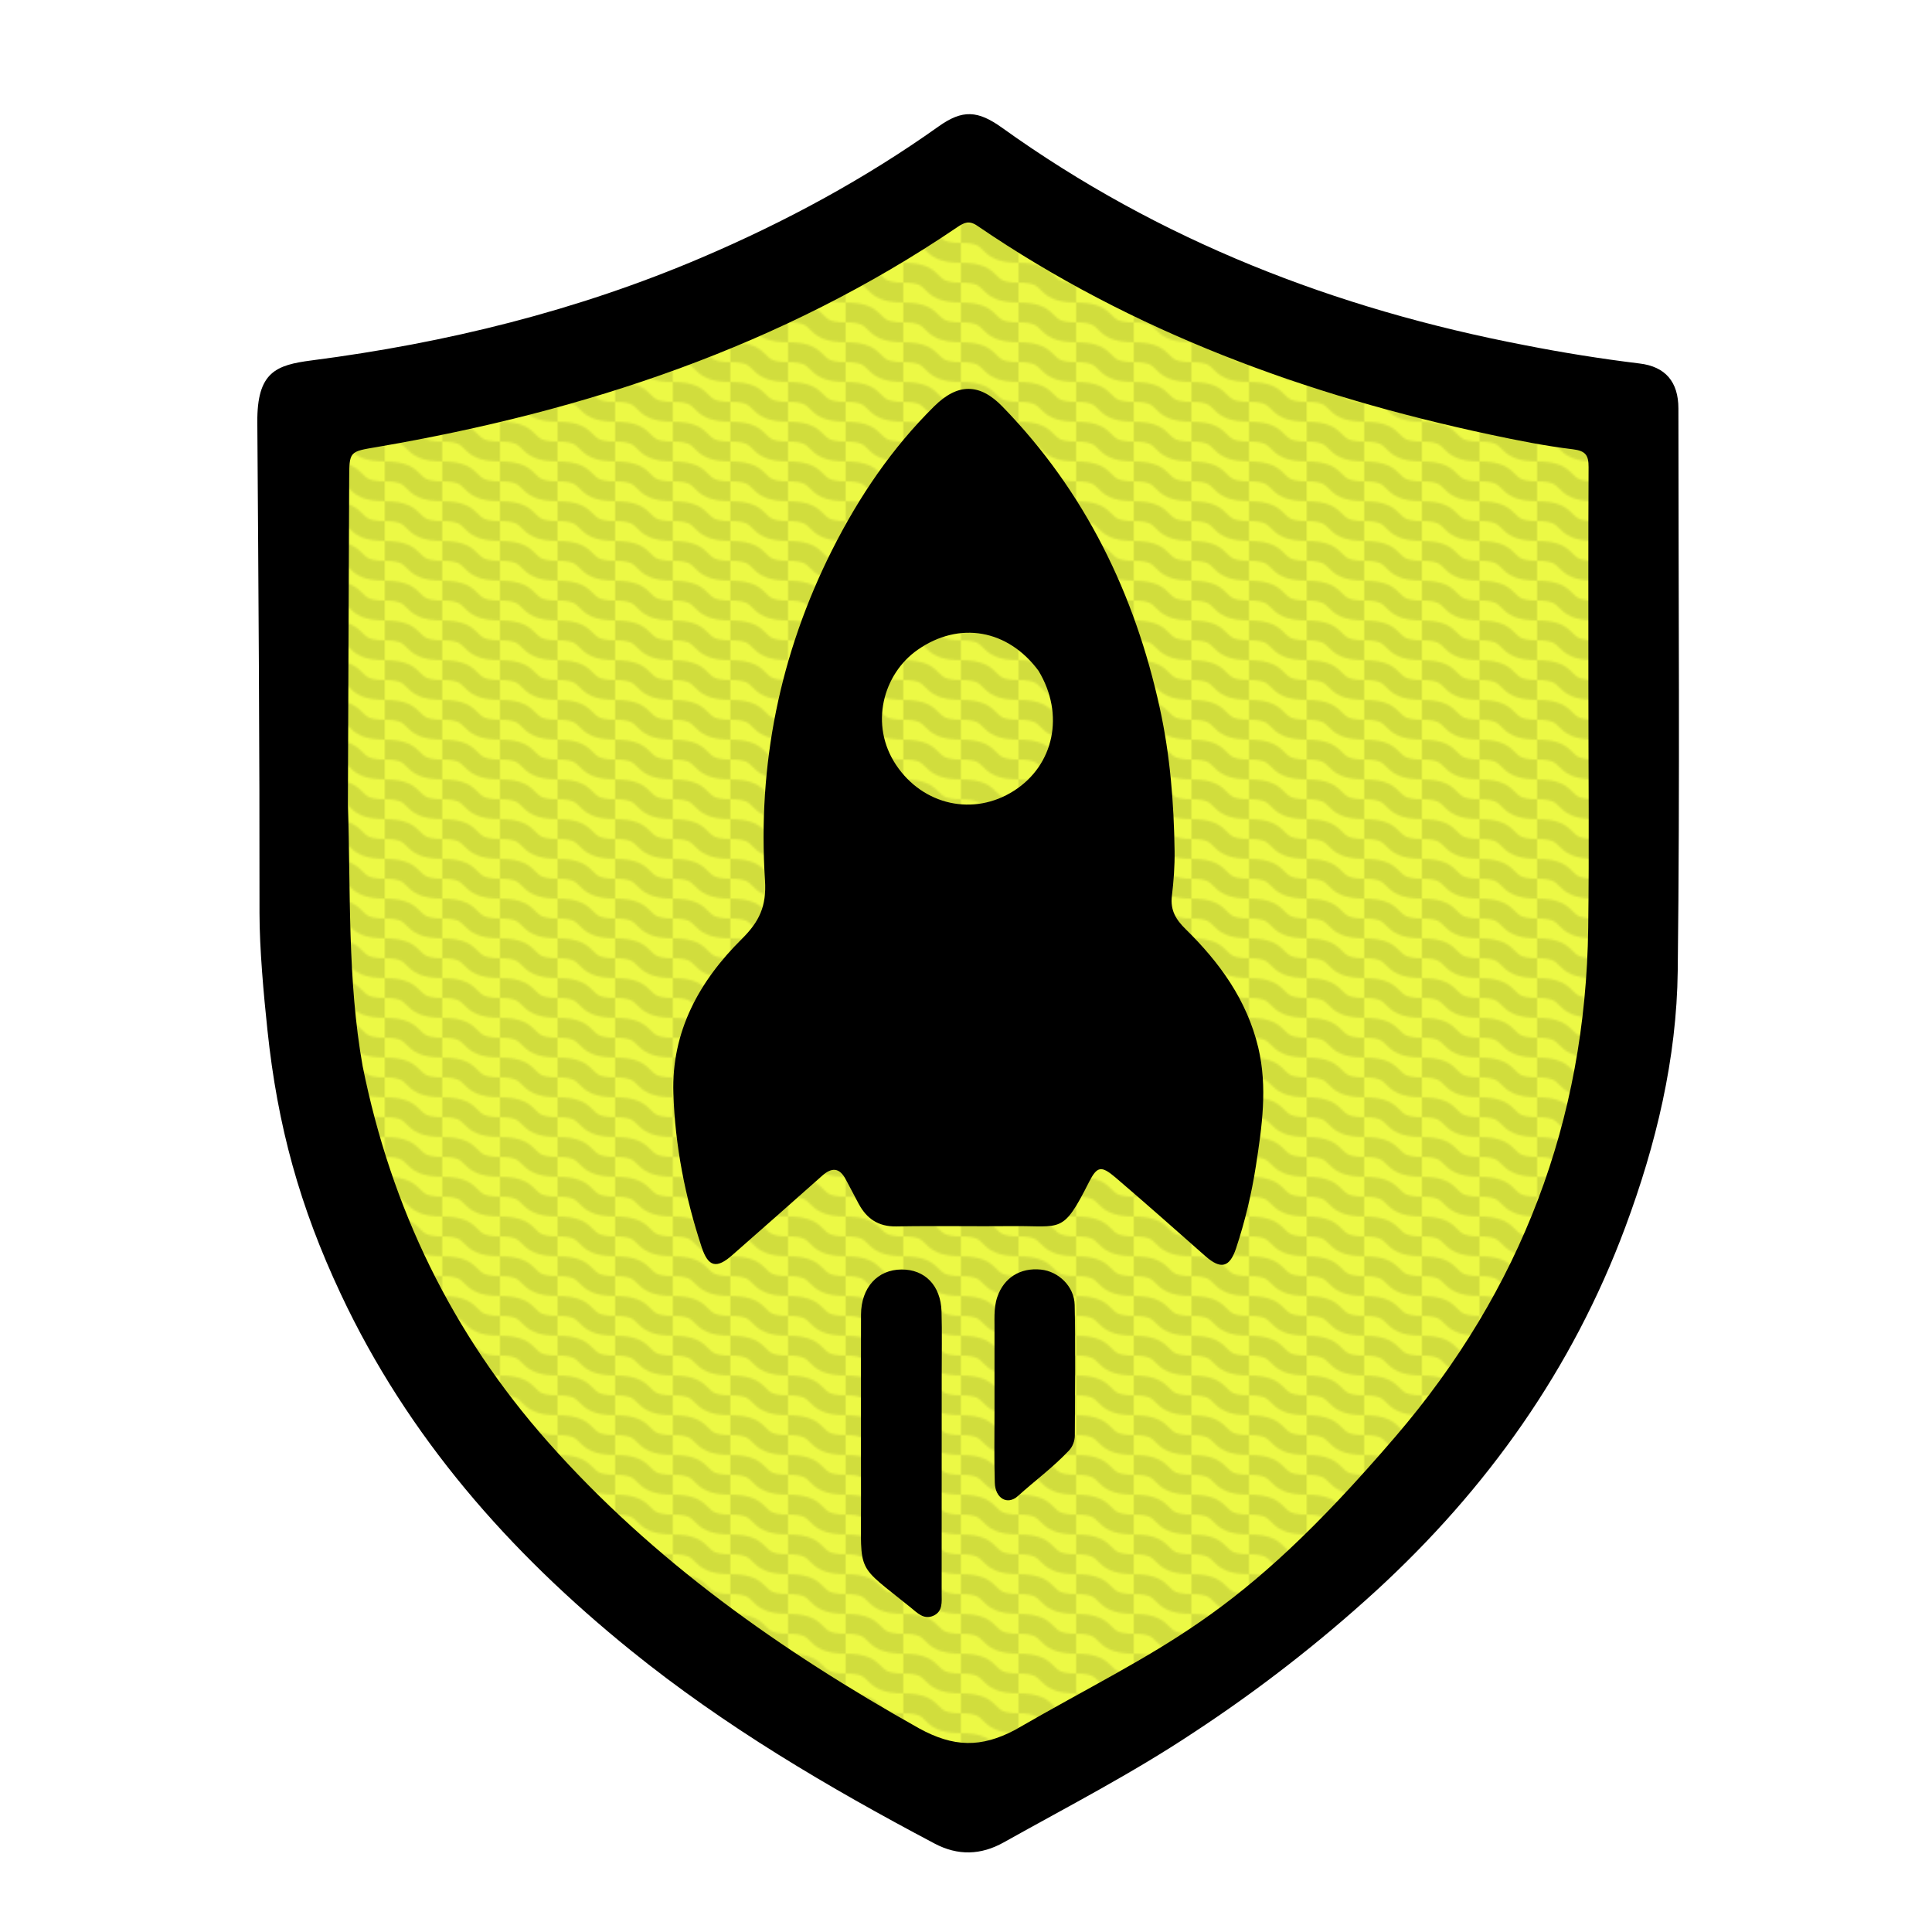
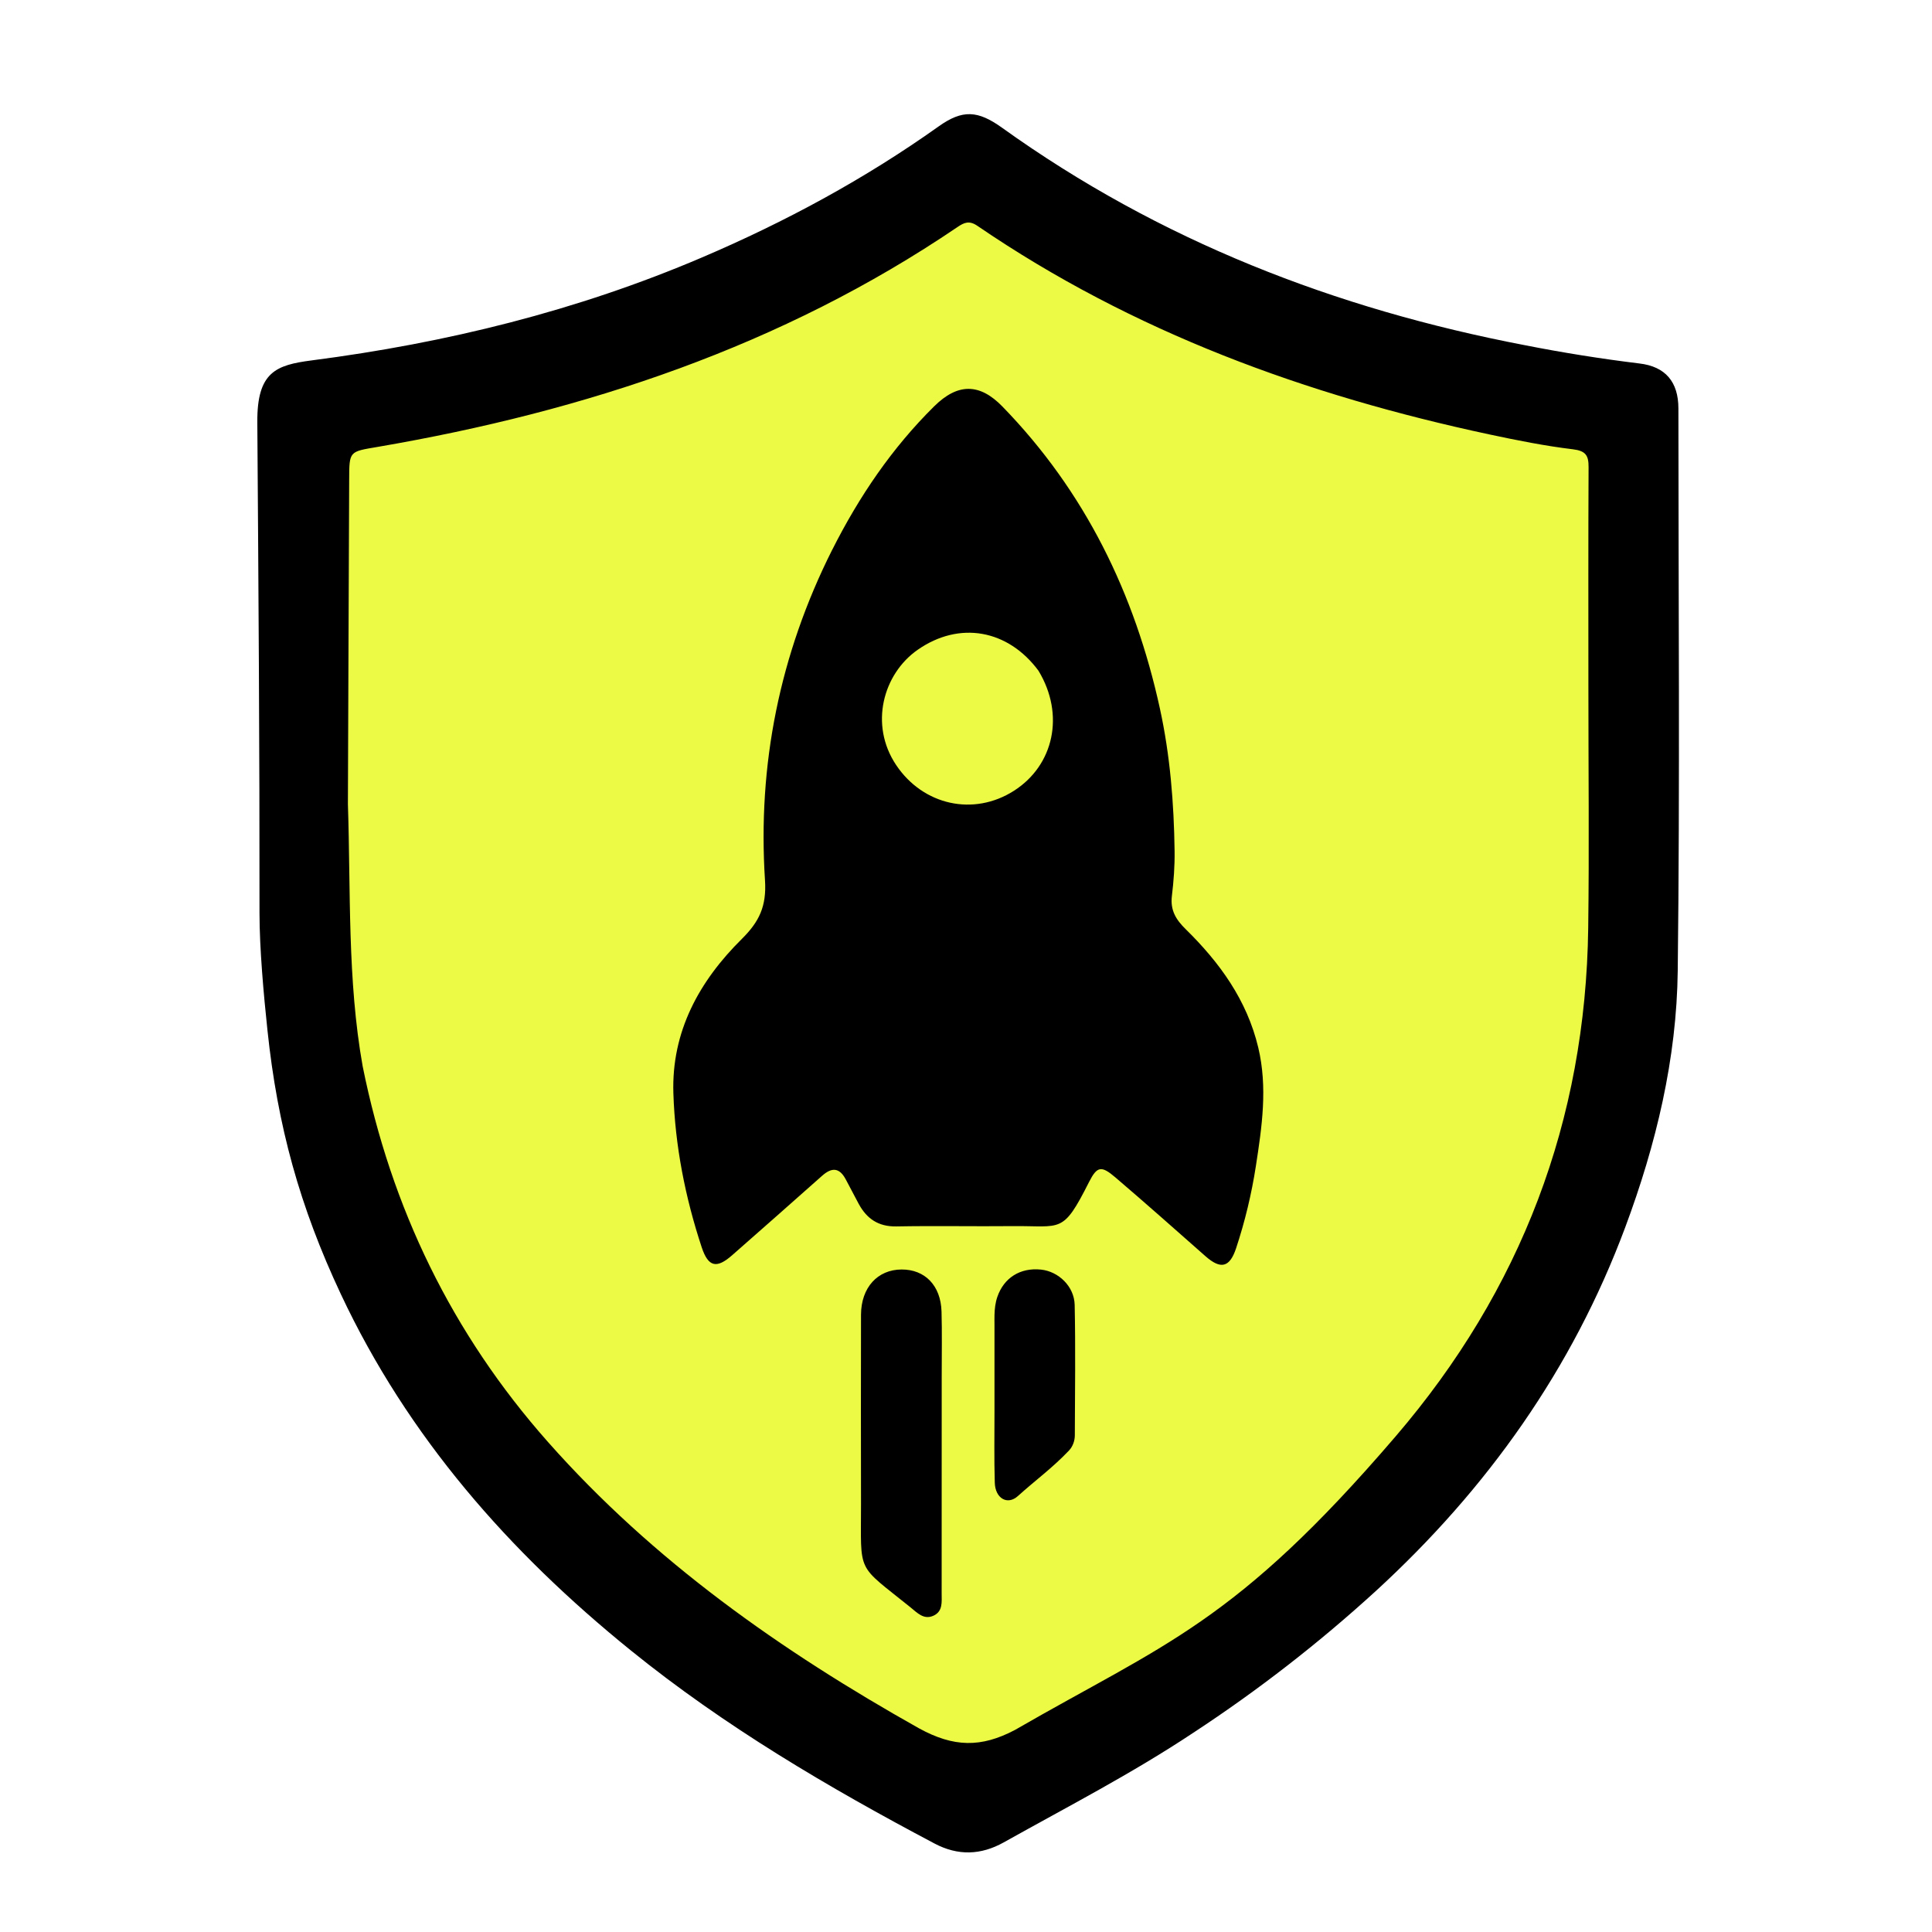
<svg xmlns="http://www.w3.org/2000/svg" xmlns:ns1="http://www.inkscape.org/namespaces/inkscape" xmlns:ns2="http://sodipodi.sourceforge.net/DTD/sodipodi-0.dtd" xmlns:xlink="http://www.w3.org/1999/xlink" width="246" height="246" viewBox="0 0 246 246" version="1.1" id="svg1" ns1:version="1.4 (86a8ad7, 2024-10-11)" ns2:docname="label.svg" ns1:export-filename="label colour 2048 white.png" ns1:export-xdpi="163.84" ns1:export-ydpi="163.84">
  <ns2:namedview id="namedview1" pagecolor="#ffffff" bordercolor="#666666" borderopacity="1.0" ns1:showpageshadow="2" ns1:pageopacity="0.0" ns1:pagecheckerboard="0" ns1:deskcolor="#d1d1d1" ns1:document-units="px" showgrid="false" ns1:zoom="0.91010394" ns1:cx="287.32982" ns1:cy="179.10042" ns1:window-width="1689" ns1:window-height="1032" ns1:window-x="167" ns1:window-y="0" ns1:window-maximized="0" ns1:current-layer="layer1">
    <ns1:grid id="grid1" units="px" originx="4.6289063e-14" originy="-12" spacingx="1" spacingy="1" empcolor="#3f3fff" empopacity="0.251" color="#3f3fff" opacity="0.125" empspacing="5" enabled="true" visible="false" />
    <ns1:page x="0" y="0" width="246" height="246" id="page2" margin="0" bleed="0" />
  </ns2:namedview>
  <defs id="defs1">
    <pattern ns1:collect="always" xlink:href="#pattern6-7" preserveAspectRatio="xMidYMid" id="pattern4" patternTransform="translate(190,350)" />
    <pattern patternUnits="userSpaceOnUse" width="29" height="20" patternTransform="translate(190,350)" preserveAspectRatio="xMidYMid" style="fill:#000000" id="pattern6-7" ns1:label="" ns1:collect="always" ns1:isstock="true">
-       <path style="fill:none;stroke:#000000;stroke-width:10;stroke-linecap:butt;stroke-dasharray:none;paint-order:stroke markers fill;stop-color:#000000" d="M 0,5 C 19,5 10,15 29,15" id="path4-2" ns2:nodetypes="cc" />
-     </pattern>
+       </pattern>
  </defs>
  <g ns1:label="Layer 1" ns1:groupmode="layer" id="layer1" transform="translate(-1.6689301e-6,-209.007)">
    <g id="g1" transform="translate(-0.631,2.996)">
      <g ns1:groupmode="layer" id="layer1-2" ns1:label="background" style="display:inline" transform="matrix(0.253,0,0,0.253,-5.795,201.518)">
        <g id="g3" style="display:inline">
          <path d="m 614.653,860.637 c -28.338,19.148 -58.142,34.723 -87.346,51.332 -10.54,5.986 -21.093,6.326 -31.884,0.525 -48.999,-26.326 -96.601,-54.793 -139.848,-90.352 -56.062,-46.07 -102.674,-99.913 -133.553,-166.762 -18.887,-40.878 -29.129,-78.531 -33.778,-123.551 -1.717,-16.424 -3.645,-38.098 -3.648,-54.615 0.07,-76.58 -0.475,-153.16 -1.005,-229.739 -0.154,-23.489 8.571,-26.737 25.016,-28.907 61.981,-8.142 122.148,-23.177 179.745,-48.169 38.389,-16.652 74.922,-36.694 108.983,-61.318 11,-7.943 18.008,-7.532 29.232,0.652 72.451,52.807 153.473,84.736 240.61,101.7 17.5,3.506 35.119,6.364 52.824,8.567 12.005,1.418 17.98,8.624 17.98,21.049 0.014,87.7 0.726,175.4 -0.307,263.086 -0.475,41.233 -9.953,81.261 -24.15,119.969 -24.346,66.424 -63.587,122.451 -114.833,170.209 -26.225,24.352 -54.327,46.532 -84.037,66.325" id="path1-7" ns2:nodetypes="ccccccccccccccccccc" style="display:inline;fill:#ecf945;fill-opacity:1;stroke:#38382b;stroke-width:9.23;stroke-dasharray:none;stroke-opacity:0.489" />
          <circle style="display:inline;fill:#ecf945;fill-opacity:1;fill-rule:evenodd;stroke:#38382b;stroke-width:10;stroke-linecap:round;stroke-linejoin:round;stroke-dasharray:none;stroke-opacity:0.489" id="path3" cx="512" cy="382.055" r="60" />
          <path d="m 614.653,860.637 c -28.338,19.148 -58.142,34.723 -87.346,51.332 -10.54,5.986 -21.093,6.326 -31.884,0.525 -48.999,-26.326 -96.601,-54.793 -139.848,-90.352 -56.062,-46.07 -102.674,-99.913 -133.553,-166.762 -18.887,-40.878 -29.129,-78.531 -33.778,-123.551 -1.717,-16.424 -3.645,-38.098 -3.648,-54.615 0.07,-76.58 -0.475,-153.16 -1.005,-229.739 -0.154,-23.489 8.571,-26.737 25.016,-28.907 61.981,-8.142 122.148,-23.177 179.745,-48.169 38.389,-16.652 74.922,-36.694 108.983,-61.318 11,-7.943 18.008,-7.532 29.232,0.652 72.451,52.807 153.473,84.736 240.61,101.7 17.5,3.506 35.119,6.364 52.824,8.567 12.005,1.418 17.98,8.624 17.98,21.049 0.014,87.7 0.726,175.4 -0.307,263.086 -0.475,41.233 -9.953,81.261 -24.15,119.969 -24.346,66.424 -63.587,122.451 -114.833,170.209 -26.225,24.352 -54.327,46.532 -84.037,66.325" id="path4" ns2:nodetypes="ccccccccccccccccccc" style="display:inline;opacity:0.115;fill:url(#pattern4);fill-opacity:1;stroke:#38382b;stroke-width:9.23;stroke-dasharray:none;stroke-opacity:0.489" ns1:label="path4-textured" />
        </g>
      </g>
      <g id="g2" transform="matrix(0.386,0,0,0.386,-74.133,136.186)" style="display:inline">
        <g id="g4" ns1:label="logo lines black" style="display:inline">
          <path d="m 587.36,752.45 c -20.3,13.5 -41.65,24.48 -62.57,36.19 -7.55,4.22 -15.11,4.46 -22.84,0.37 -35.1,-18.56 -69.2,-38.63 -100.18,-63.7 C 361.61,692.83 328.22,654.87 306.1,607.74 292.57,578.92 285.233,552.374 281.903,520.634 280.673,509.055 279.292,493.774 279.29,482.13 c 0.05,-53.99 -0.34,-107.98 -0.72,-161.97 -0.11,-16.56 6.14,-18.85 17.92,-20.38 44.4,-5.74 87.5,-16.34 128.76,-33.96 27.5,-11.74 53.67,-25.87 78.07,-43.23 7.88,-5.6 12.9,-5.31 20.94,0.46 51.9,37.23 109.94,59.74 172.36,71.7 12.536,2.472 25.158,4.487 37.84,6.04 8.6,1 12.88,6.08 12.88,14.84 0.01,61.83 0.52,123.66 -0.22,185.48 -0.34,29.07 -7.13,57.29 -17.3,84.58 -17.44,46.83 -45.55,86.33 -82.26,120 -18.786,17.169 -38.917,32.806 -60.2,46.76 M 717.65,407.5 c 0,-24.16 -0.06,-48.33 0.06,-72.5 0.02,-3.83 -0.9,-5.38 -5.16,-5.9 -9.21,-1.11 -18.36,-2.94 -27.45,-4.88 -60.42,-12.9 -117.63,-33.73 -169,-68.83 -2.69,-1.84 -4.35,-1.11 -6.6,0.42 -57.98,39.34 -122.79,60.77 -191.23,72.5 -9.39,1.6 -9.37,1.3 -9.4,10.85 -0.12,35.66 -0.32,71.32 -0.42,106.98 0.96,28.831 -0.217,57.981 4.87,86.48 9.4,46.72 29.47,88.19 61.1,123.91 34.78,39.3 76.94,68.94 122.45,94.5 11.4,6.241 20.416,6.432 31.62,0.52 49.437,-28.543 72.524,-34.958 125.6,-96.87 41.33,-48.21 62.68,-104.14 63.5,-167.69 0.35,-26.16 0.06,-52.32 0.06,-79.49 z" id="path1" ns2:nodetypes="cccccccccccccccccccsccccccccccccccs" />
-           <path d="m 468.2,362.28 c 8.93,-17.7 19.75,-33.61 33.63,-47.34 7.75,-7.67 14.96,-7.74 22.55,0.08 27.23,28 43.64,61.7 51.92,99.58 3.38,15.47 4.63,31.2 4.85,47 0.07,4.97 -0.3,9.98 -0.9,14.92 -0.54,4.64 1.34,7.73 4.56,10.88 11.2,10.99 20.2,23.38 23.94,39.05 3.13,13.14 1.22,26.14 -0.79,39.1 -1.417,9.199 -3.598,18.263 -6.52,27.1 -2.12,6.38 -5.06,7.08 -10.13,2.6 -9.86,-8.7 -19.7,-17.44 -29.7,-25.98 -4.63,-3.95 -6.03,-3.7 -8.7,1.57 -8.71,17.26 -8.98,14.35 -25.07,14.51 -12.83,0.13 -25.66,-0.14 -38.49,0.1 -5.95,0.1 -9.77,-2.56 -12.43,-7.5 -1.415,-2.639 -2.815,-5.286 -4.2,-7.94 -2.1,-4 -4.63,-4.14 -7.9,-1.21 -9.82,8.76 -19.72,17.43 -29.59,26.13 -5.15,4.54 -7.9,3.94 -10.07,-2.6 -5.44,-16.47 -8.78,-33.45 -9.34,-50.77 -0.66,-20.4 8.53,-37.04 22.6,-50.96 5.68,-5.64 8.18,-10.7 7.62,-19.33 -2.46,-38.05 4.8,-74.44 22.16,-109 m 68.1,39.94 c -10.09,-13.68 -26.15,-16.56 -39.91,-6.96 -11.4,7.96 -16,24.72 -7.08,38.02 8.9,13.28 25.57,16.98 38.88,8.46 13.15,-8.42 16.8,-25.1 8.1,-39.52 z M 504.33,635 l -0.02,71.47 c 0,2.83 0.46,6 -2.76,7.42 -3.16,1.39 -5.31,-1 -7.49,-2.76 -18.07,-14.58 -16.33,-10.66 -16.35,-34.09 -0.02,-20.83 -0.07,-41.65 0,-62.48 0.04,-8.95 5.47,-14.86 13.36,-14.9 7.72,-0.04 12.94,5.27 13.2,13.85 0.2,6.99 0.05,14 0.06,21.49 z m 17.41,-13.96 c 0.1,-4.47 -0.4,-8.47 0.95,-12.37 2.16,-6.26 7.52,-9.68 14.37,-8.98 5.79,0.6 11,5.53 11.13,11.67 0.3,13.66 0.1,29.32 0.05,42.98 0,1.87 -0.7,3.75 -1.94,5.05 -5.5,5.79 -10.94,9.68 -16.86,15.02 -3.46,3.1 -7.45,0.73 -7.6,-4.4 -0.24,-7.83 -0.1,-15.66 -0.1,-23.5 z" id="path2" ns2:nodetypes="cccccccccccccccccccccccccccccccccccccccccccccccsc" style="display:inline" />
+           <path d="m 468.2,362.28 c 8.93,-17.7 19.75,-33.61 33.63,-47.34 7.75,-7.67 14.96,-7.74 22.55,0.08 27.23,28 43.64,61.7 51.92,99.58 3.38,15.47 4.63,31.2 4.85,47 0.07,4.97 -0.3,9.98 -0.9,14.92 -0.54,4.64 1.34,7.73 4.56,10.88 11.2,10.99 20.2,23.38 23.94,39.05 3.13,13.14 1.22,26.14 -0.79,39.1 -1.417,9.199 -3.598,18.263 -6.52,27.1 -2.12,6.38 -5.06,7.08 -10.13,2.6 -9.86,-8.7 -19.7,-17.44 -29.7,-25.98 -4.63,-3.95 -6.03,-3.7 -8.7,1.57 -8.71,17.26 -8.98,14.35 -25.07,14.51 -12.83,0.13 -25.66,-0.14 -38.49,0.1 -5.95,0.1 -9.77,-2.56 -12.43,-7.5 -1.415,-2.639 -2.815,-5.286 -4.2,-7.94 -2.1,-4 -4.63,-4.14 -7.9,-1.21 -9.82,8.76 -19.72,17.43 -29.59,26.13 -5.15,4.54 -7.9,3.94 -10.07,-2.6 -5.44,-16.47 -8.78,-33.45 -9.34,-50.77 -0.66,-20.4 8.53,-37.04 22.6,-50.96 5.68,-5.64 8.18,-10.7 7.62,-19.33 -2.46,-38.05 4.8,-74.44 22.16,-109 m 68.1,39.94 c -10.09,-13.68 -26.15,-16.56 -39.91,-6.96 -11.4,7.96 -16,24.72 -7.08,38.02 8.9,13.28 25.57,16.98 38.88,8.46 13.15,-8.42 16.8,-25.1 8.1,-39.52 z M 504.33,635 l -0.02,71.47 c 0,2.83 0.46,6 -2.76,7.42 -3.16,1.39 -5.31,-1 -7.49,-2.76 -18.07,-14.58 -16.33,-10.66 -16.35,-34.09 -0.02,-20.83 -0.07,-41.65 0,-62.48 0.04,-8.95 5.47,-14.86 13.36,-14.9 7.72,-0.04 12.94,5.27 13.2,13.85 0.2,6.99 0.05,14 0.06,21.49 m 17.41,-13.96 c 0.1,-4.47 -0.4,-8.47 0.95,-12.37 2.16,-6.26 7.52,-9.68 14.37,-8.98 5.79,0.6 11,5.53 11.13,11.67 0.3,13.66 0.1,29.32 0.05,42.98 0,1.87 -0.7,3.75 -1.94,5.05 -5.5,5.79 -10.94,9.68 -16.86,15.02 -3.46,3.1 -7.45,0.73 -7.6,-4.4 -0.24,-7.83 -0.1,-15.66 -0.1,-23.5 z" id="path2" ns2:nodetypes="cccccccccccccccccccccccccccccccccccccccccccccccsc" style="display:inline" />
        </g>
        <g id="g6" ns1:label="logo lines white" style="display:none;fill:#ffffff">
          <path d="m 587.36,752.45 c -20.3,13.5 -41.65,24.48 -62.57,36.19 -7.55,4.22 -15.11,4.46 -22.84,0.37 -35.1,-18.56 -69.2,-38.63 -100.18,-63.7 C 361.61,692.83 328.22,654.87 306.1,607.74 292.57,578.92 285.233,552.374 281.903,520.634 280.673,509.055 279.292,493.774 279.29,482.13 c 0.05,-53.99 -0.34,-107.98 -0.72,-161.97 -0.11,-16.56 6.14,-18.85 17.92,-20.38 44.4,-5.74 87.5,-16.34 128.76,-33.96 27.5,-11.74 53.67,-25.87 78.07,-43.23 7.88,-5.6 12.9,-5.31 20.94,0.46 51.9,37.23 109.94,59.74 172.36,71.7 12.536,2.472 25.158,4.487 37.84,6.04 8.6,1 12.88,6.08 12.88,14.84 0.01,61.83 0.52,123.66 -0.22,185.48 -0.34,29.07 -7.13,57.29 -17.3,84.58 -17.44,46.83 -45.55,86.33 -82.26,120 -18.786,17.169 -38.917,32.806 -60.2,46.76 M 717.65,407.5 c 0,-24.16 -0.06,-48.33 0.06,-72.5 0.02,-3.83 -0.9,-5.38 -5.16,-5.9 -9.21,-1.11 -18.36,-2.94 -27.45,-4.88 -60.42,-12.9 -117.63,-33.73 -169,-68.83 -2.69,-1.84 -4.35,-1.11 -6.6,0.42 -57.98,39.34 -122.79,60.77 -191.23,72.5 -9.39,1.6 -9.37,1.3 -9.4,10.85 -0.12,35.66 -0.32,71.32 -0.42,106.98 0.96,28.831 -0.217,57.981 4.87,86.48 9.4,46.72 29.47,88.19 61.1,123.91 34.78,39.3 76.94,68.94 122.45,94.5 11.4,6.241 20.416,6.432 31.62,0.52 49.437,-28.543 72.524,-34.958 125.6,-96.87 41.33,-48.21 62.68,-104.14 63.5,-167.69 0.35,-26.16 0.06,-52.32 0.06,-79.49 z" id="path5" ns2:nodetypes="cccccccccccccccccccsccccccccccccccs" style="fill:#ffffff" />
          <path d="m 468.2,362.28 c 8.93,-17.7 19.75,-33.61 33.63,-47.34 7.75,-7.67 14.96,-7.74 22.55,0.08 27.23,28 43.64,61.7 51.92,99.58 3.38,15.47 4.63,31.2 4.85,47 0.07,4.97 -0.3,9.98 -0.9,14.92 -0.54,4.64 1.34,7.73 4.56,10.88 11.2,10.99 20.2,23.38 23.94,39.05 3.13,13.14 1.22,26.14 -0.79,39.1 -1.417,9.199 -3.598,18.263 -6.52,27.1 -2.12,6.38 -5.06,7.08 -10.13,2.6 -9.86,-8.7 -19.7,-17.44 -29.7,-25.98 -4.63,-3.95 -6.03,-3.7 -8.7,1.57 -8.71,17.26 -8.98,14.35 -25.07,14.51 -12.83,0.13 -25.66,-0.14 -38.49,0.1 -5.95,0.1 -9.77,-2.56 -12.43,-7.5 -1.415,-2.639 -2.815,-5.286 -4.2,-7.94 -2.1,-4 -4.63,-4.14 -7.9,-1.21 -9.82,8.76 -19.72,17.43 -29.59,26.13 -5.15,4.54 -7.9,3.94 -10.07,-2.6 -5.44,-16.47 -8.78,-33.45 -9.34,-50.77 -0.66,-20.4 8.53,-37.04 22.6,-50.96 5.68,-5.64 8.18,-10.7 7.62,-19.33 -2.46,-38.05 4.8,-74.44 22.16,-109 m 68.1,39.94 c -10.09,-13.68 -26.15,-16.56 -39.91,-6.96 -11.4,7.96 -16,24.72 -7.08,38.02 8.9,13.28 25.57,16.98 38.88,8.46 13.15,-8.42 16.8,-25.1 8.1,-39.52 z M 504.33,635 l -0.02,71.47 c 0,2.83 0.46,6 -2.76,7.42 -3.16,1.39 -5.31,-1 -7.49,-2.76 -18.07,-14.58 -16.33,-10.66 -16.35,-34.09 -0.02,-20.83 -0.07,-41.65 0,-62.48 0.04,-8.95 5.47,-14.86 13.36,-14.9 7.72,-0.04 12.94,5.27 13.2,13.85 0.2,6.99 0.05,14 0.06,21.49 z m 17.41,-13.96 c 0.1,-4.47 -0.4,-8.47 0.95,-12.37 2.16,-6.26 7.52,-9.68 14.37,-8.98 5.79,0.6 11,5.53 11.13,11.67 0.3,13.66 0.1,29.32 0.05,42.98 0,1.87 -0.7,3.75 -1.94,5.05 -5.5,5.79 -10.94,9.68 -16.86,15.02 -3.46,3.1 -7.45,0.73 -7.6,-4.4 -0.24,-7.83 -0.1,-15.66 -0.1,-23.5 z" id="path6" ns2:nodetypes="cccccccccccccccccccccccccccccccccccccccccccccccsc" style="display:inline;fill:#ffffff" />
        </g>
      </g>
    </g>
    <rect style="display:none;opacity:0.115;fill:#ff0000;stroke:none;stroke-width:11.537;stroke-linecap:round;stroke-linejoin:round" id="rect6" width="246" height="246" x="1.6689301e-06" y="209.007" ns1:label="Logo clip box" ns1:export-filename="secboost rocket 2 colour 1024 white.png" ns1:export-xdpi="399.60974" ns1:export-ydpi="399.60974" />
  </g>
</svg>